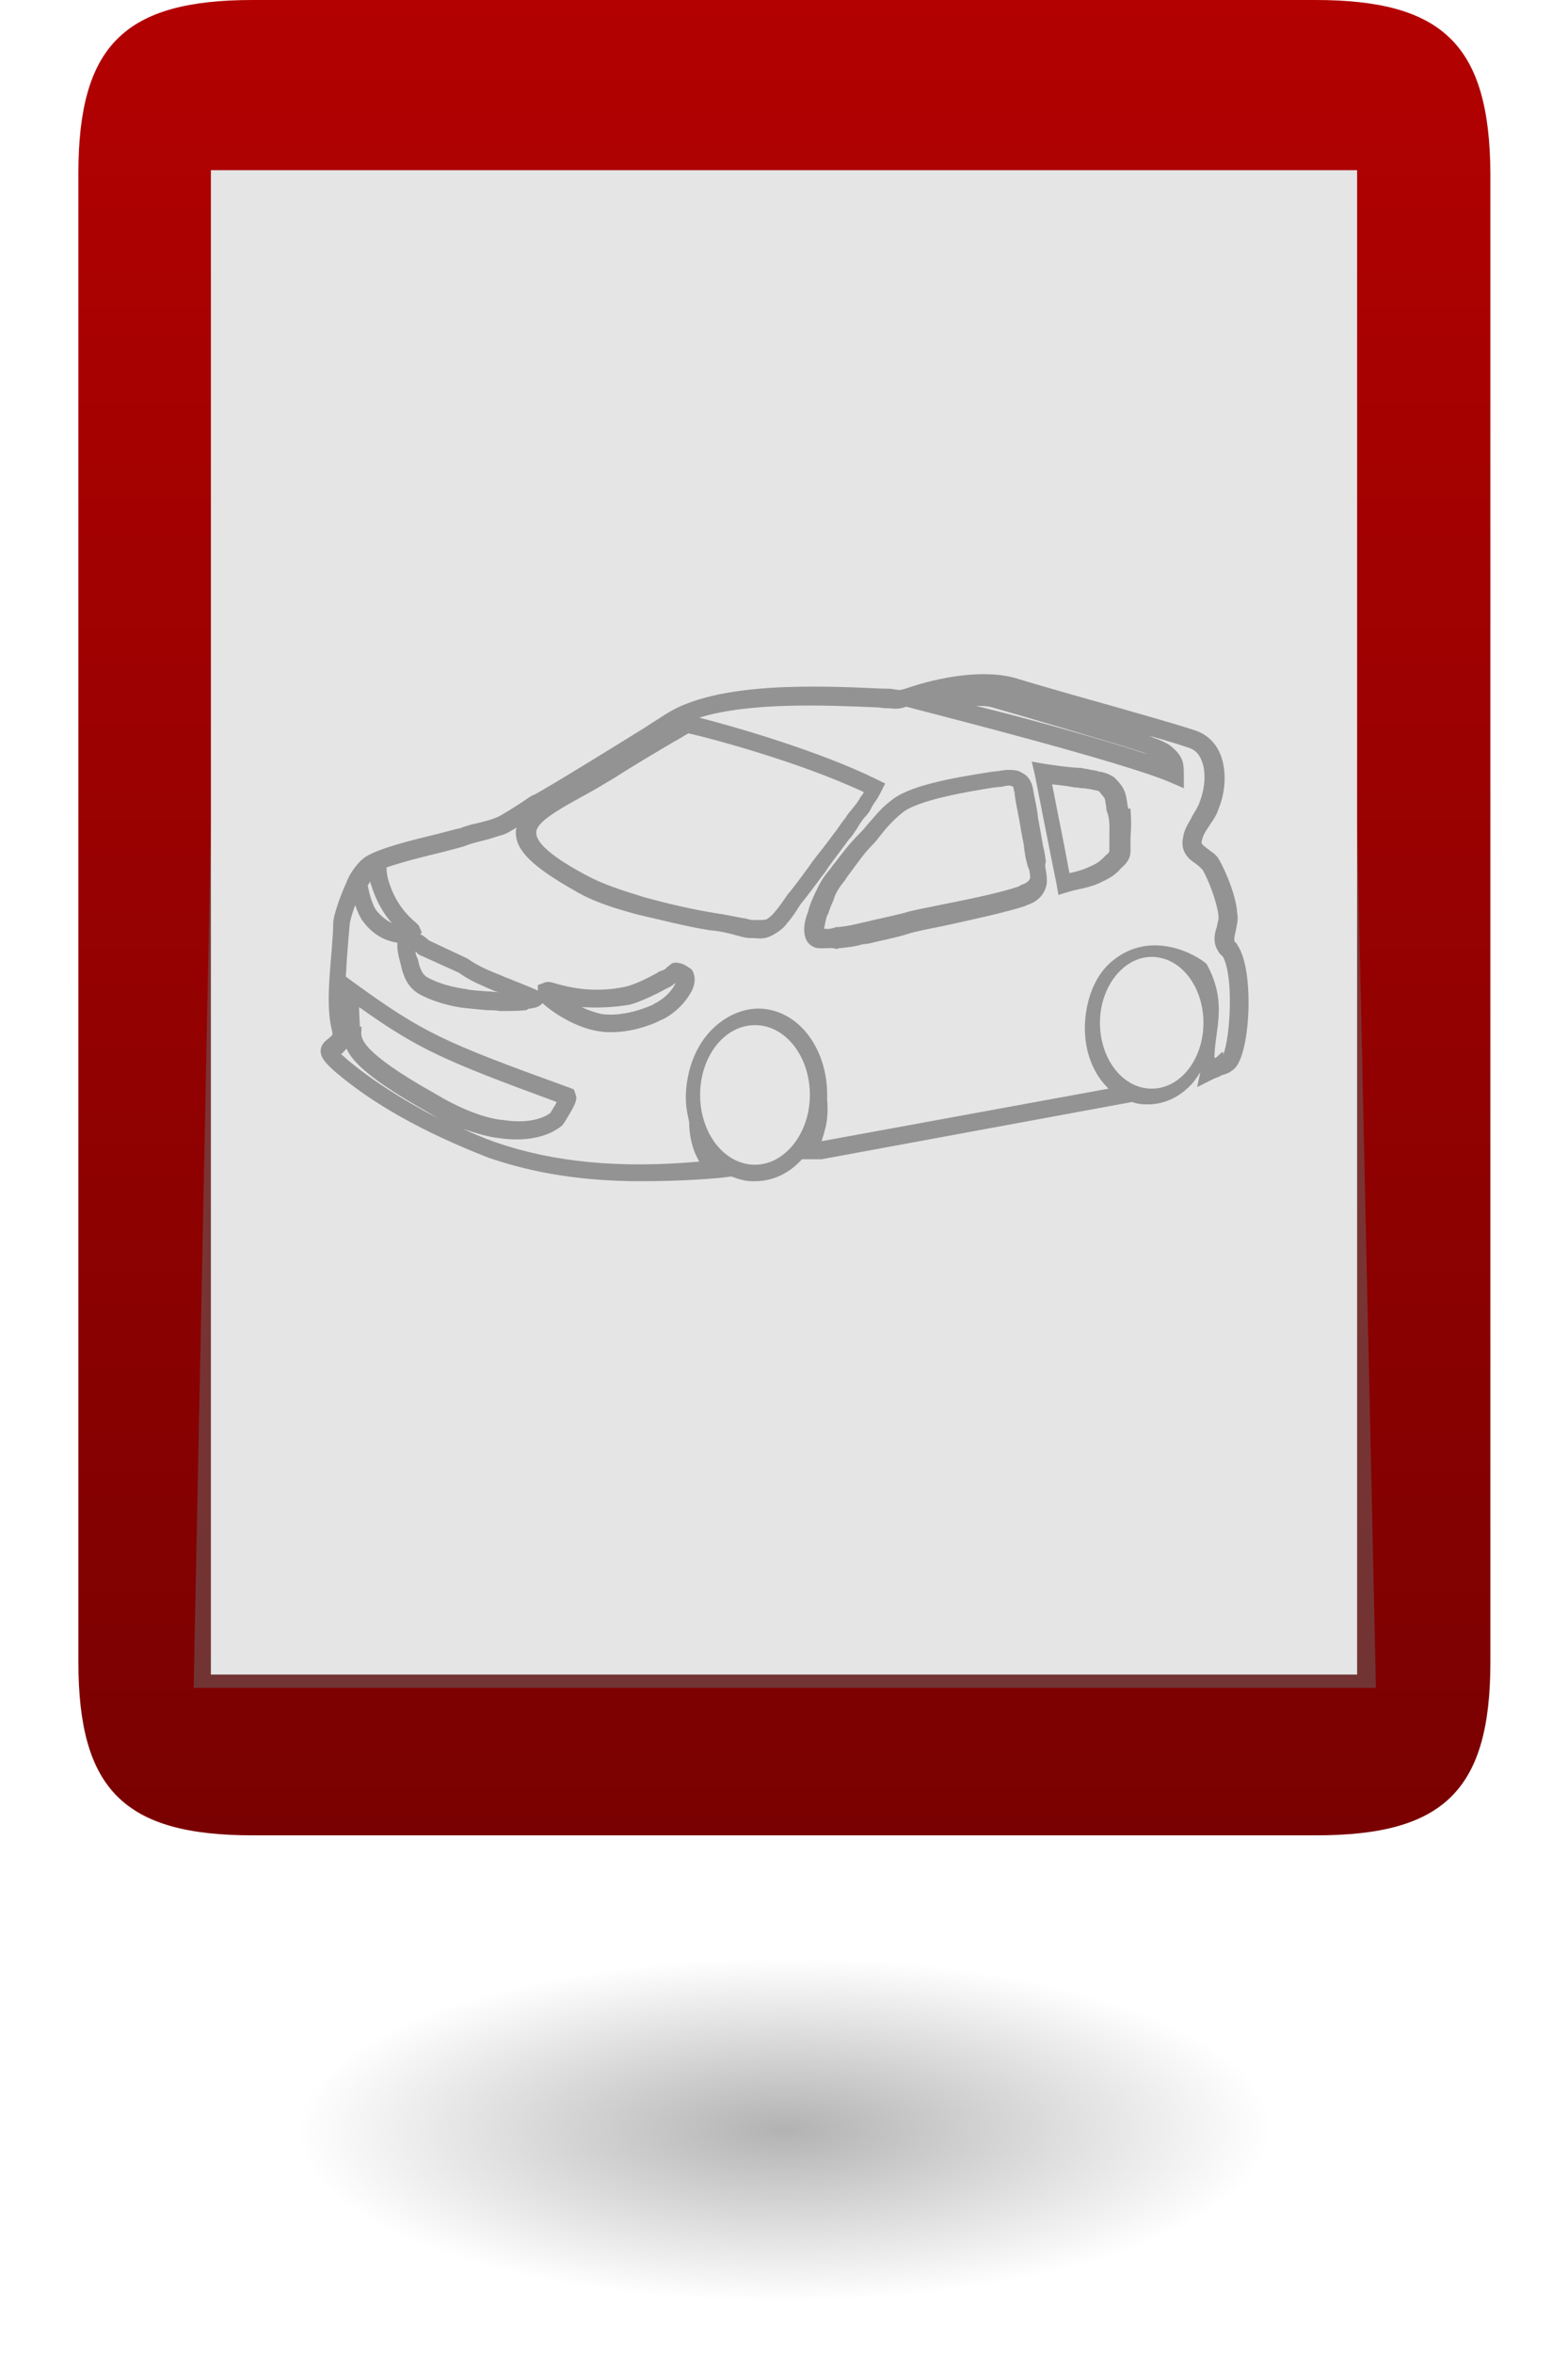
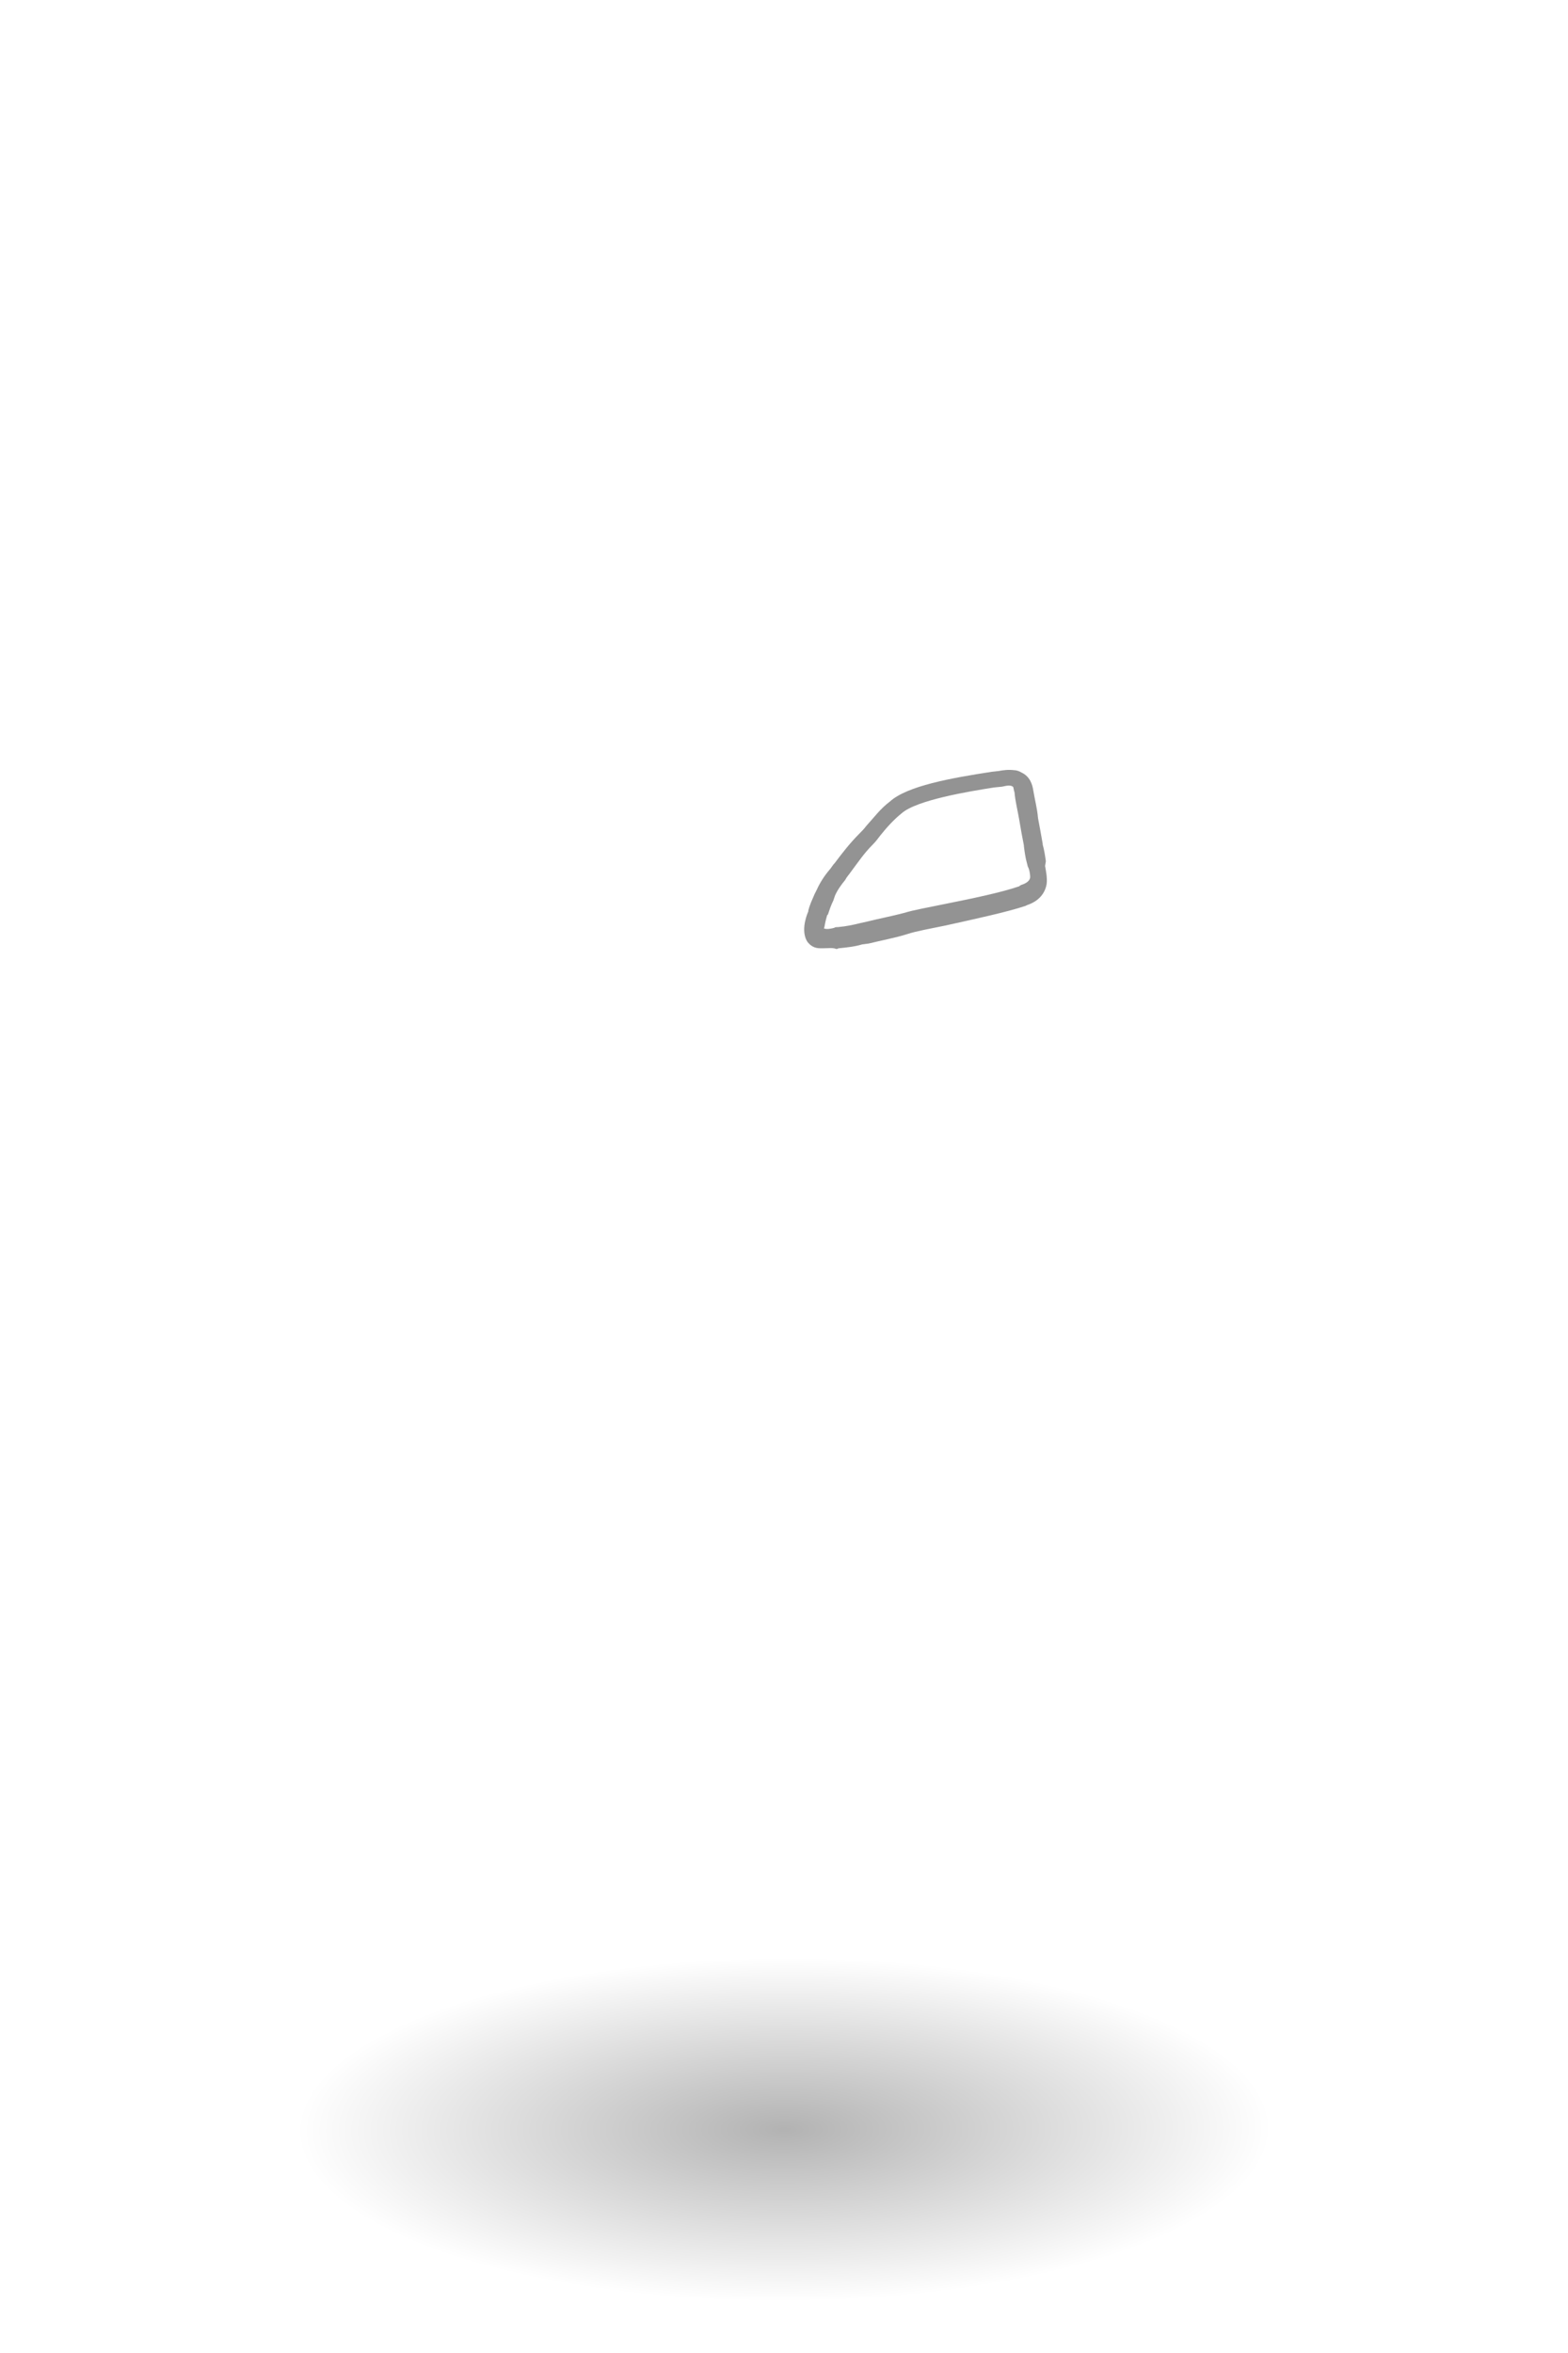
<svg xmlns="http://www.w3.org/2000/svg" version="1.1" id="Layer_1" x="0px" y="0px" viewBox="0 0 200 300" style="enable-background:new 0 0 200 300;" xml:space="preserve">
  <style type="text/css">
	.st0{opacity:0.5;fill:url(#SVGID_1_);fill-opacity:0.6;enable-background:new    ;}
	.st1{fill-rule:evenodd;clip-rule:evenodd;fill:url(#SVGID_2_);}
	.st2{opacity:0.5;fill-rule:evenodd;clip-rule:evenodd;fill:#666666;}
	.st3{fill-rule:evenodd;clip-rule:evenodd;fill:#E5E5E5;}
	.st4{fill:#939393;}
</style>
  <radialGradient id="SVGID_1_" cx="98.097" cy="-149.931" r="68.044" gradientTransform="matrix(0.989 -4.188681e-03 -3.460784e-03 -0.349 2.484 219.591)" gradientUnits="userSpaceOnUse">
    <stop offset="0" style="stop-color:#000000" />
    <stop offset="0.923" style="stop-color:#000000;stop-opacity:0" />
  </radialGradient>
  <path class="st0" d="M187.5,273c-0.6,13.5-40.2,23.9-88.5,22.9c-48.3-0.9-86.9-12.5-86.5-26c0.4-13.5,40.2-23.7,88.5-22.8  S188.1,259.5,187.5,273z" />
  <linearGradient id="SVGID_2_" gradientUnits="userSpaceOnUse" x1="100" y1="0" x2="100" y2="234">
    <stop offset="0" style="stop-color:#B30101" />
    <stop offset="1" style="stop-color:#7A0101" />
  </linearGradient>
-   <path class="st1" d="M167.8,0h-70H95H32.2C15.9,0,10,5.8,10,22.1v189.8c0,16.3,5.9,22.1,22.2,22.1H95h2.9h70  c16.3,0,22.2-5.8,22.2-22.1V22.1C190,5.8,184.1,0,167.8,0z" />
-   <polygon class="st2" points="175.5,215.2 24.7,215.2 26.9,105.7 173.1,105.7 " />
-   <rect x="26.9" y="21.7" class="st3" width="146.2" height="191.8" />
-   <path class="st4" d="M143.9,103.1c0-0.2-0.1-0.4-0.1-0.6c-0.1-0.5-0.1-1-0.4-1.7c-0.3-0.7-0.8-1.2-1.2-1.6l-0.1-0.1  c-0.6-0.4-1.2-0.6-1.7-0.7c-0.1,0-0.3,0-0.4-0.1c-0.4-0.1-0.7-0.1-1.1-0.2s-0.7-0.1-1-0.2h-0.1h-0.3c-1.5-0.1-2.8-0.3-4.2-0.5  l-1.7-0.3l0.4,1.7c0.9,4.6,1.8,9.2,2.8,14.1l0.2,1.2l1.3-0.4c0.4-0.1,0.7-0.2,1.2-0.3c1-0.2,2.2-0.5,3.1-1c0.9-0.4,1.7-0.9,2.3-1.6  c0-0.1,0.1-0.1,0.1-0.1c0.4-0.4,1.2-1,1.2-2.2v-0.1c0-0.6,0-1.1,0-1.7c0.1-1.1,0.1-2.3,0-3.5V103.1z M141.5,106.7c0,0.6,0,1.2,0,1.7  v0.1c0,0.1-0.1,0.3-0.4,0.5c-0.1,0.1-0.2,0.2-0.3,0.3l-0.1,0.1c-0.4,0.4-0.8,0.7-1.5,1c-0.8,0.4-1.7,0.7-2.7,0.9h-0.1  c-0.7-3.9-1.5-7.6-2.2-11.3c0.9,0.1,1.9,0.2,2.9,0.4h0.1c0.3,0,0.6,0.1,0.9,0.1c0.4,0,0.7,0.1,0.9,0.1c0.1,0,0.3,0.1,0.5,0.1  c0.3,0.1,0.6,0.1,0.7,0.2c0.3,0.4,0.6,0.7,0.7,0.9c0.1,0.3,0.1,0.7,0.2,1c0,0.2,0,0.4,0.1,0.7C141.6,104.5,141.5,105.6,141.5,106.7z  " />
  <path class="st4" d="M133.4,109.8c-0.1-0.7-0.2-1.4-0.4-2.1v-0.1c-0.2-1.1-0.4-2.3-0.6-3.3c-0.1-1.2-0.4-2.3-0.6-3.5  c-0.1-0.7-0.4-1.8-1.5-2.3c-0.3-0.2-0.7-0.3-0.9-0.3c-0.8-0.1-1.5,0-2,0.1l-0.9,0.1c-5.2,0.8-10.8,1.8-13,3.8c-1.2,0.9-2,2-3,3.1  c-0.3,0.4-0.6,0.7-0.9,1c-1.2,1.2-2.2,2.5-3.1,3.7c-0.3,0.3-0.5,0.7-0.7,0.9c-0.6,0.7-1.2,1.6-1.6,2.5l-0.3,0.6  c-0.3,0.7-0.6,1.3-0.8,2.1v0.1c-0.4,0.9-0.9,2.7-0.1,3.9c0.4,0.5,0.9,0.8,1.6,0.8c0.2,0,0.4,0,0.5,0c0.6,0,1.1-0.1,1.6,0.1  c0.1,0,0.2-0.1,0.3-0.1c1-0.1,2-0.2,3-0.5l0.8-0.1c1.6-0.4,3.3-0.7,4.9-1.2c1.2-0.4,3-0.7,4.9-1.1c3.6-0.8,7.8-1.7,10.2-2.5l0.2-0.1  c1.5-0.5,2.3-1.5,2.5-2.7c0.1-0.8-0.1-1.7-0.2-2.3L133.4,109.8z M131.4,111.8c0,0.2-0.1,0.6-0.8,0.9c-0.2,0.1-0.4,0.1-0.6,0.3  c-2.3,0.8-6.2,1.6-9.7,2.3c-1.9,0.4-3.7,0.7-5,1.1c-1.5,0.4-3.1,0.7-4.7,1.1l-0.9,0.2c-0.8,0.2-1.7,0.4-2.8,0.5  c-0.2,0-0.4,0-0.5,0.1c-0.4,0.1-0.9,0.2-1.2,0.1h-0.1c0.1-0.3,0.1-0.7,0.4-1.7l0.1-0.1c0.2-0.6,0.4-1.2,0.7-1.8l0.2-0.6  c0.3-0.7,0.8-1.4,1.3-2c0.2-0.4,0.5-0.7,0.7-1c0.9-1.2,1.7-2.4,2.8-3.5c0.4-0.4,0.7-0.8,1-1.2c0.8-1,1.7-2,2.7-2.8  c1.9-1.7,8.6-2.8,11.8-3.3l1-0.1c0.5-0.1,0.8-0.2,1.2-0.1l0.2,0.1c0.1,0.1,0.1,0.5,0.2,0.7c0.1,1.2,0.4,2.3,0.6,3.5  c0.2,1.2,0.4,2.3,0.6,3.3v0.1c0.1,0.8,0.2,1.5,0.4,2.2l0.1,0.4C131.3,110.8,131.4,111.5,131.4,111.8z" />
-   <path class="st4" d="M157.9,120.6c-0.1-0.2-0.2-0.4-0.4-0.5c-0.1-0.3-0.1-0.6,0.1-1.3c0.1-0.7,0.4-1.5,0.2-2.4c-0.1-2-1.3-5-2.3-6.8  c-0.4-0.7-1-1-1.5-1.4c-0.8-0.6-0.8-0.7-0.7-1c0.1-0.6,0.4-1.1,0.8-1.7l0.2-0.3c0.4-0.6,0.9-1.3,1.1-2c0.8-1.9,1-4.1,0.6-5.9  c-0.4-1.9-1.5-3.3-3.1-4c-1.2-0.5-8.2-2.5-16.4-4.8c-3.1-0.9-5.9-1.7-6.5-1.9c-4.2-1.4-10.2-0.3-14.5,1.2c-0.7,0.2-0.7,0.2-1.4,0.1  c-0.4-0.1-0.8-0.1-1.5-0.1c-8.4-0.4-21.1-0.9-27.6,3.2c-0.6,0.4-1.6,1-2.8,1.8c-4.2,2.6-11.3,7-14,8.5c-0.4,0.1-0.9,0.5-1.5,0.9  c-0.9,0.6-2.8,1.8-3.3,2c-0.7,0.3-1.5,0.5-2.3,0.7c-0.9,0.2-1.7,0.4-2.4,0.7c-0.6,0.1-1.6,0.4-2.8,0.7c-3.3,0.8-7.4,1.8-9.2,2.9  c-1,0.6-2.2,2.3-2.5,3.3c-0.6,1.2-1.7,4.2-1.7,5.2c0,1-0.1,2.2-0.2,3.5c-0.3,3.6-0.7,7.6,0.1,10.4c0,0.1,0,0.2,0,0.3  c-0.1,0.2-0.4,0.4-0.6,0.6c-0.3,0.2-0.9,0.7-0.9,1.5c0,0.9,0.7,1.6,1.8,2.6c4.9,4.2,11.4,7.8,19.6,11c5.8,2,12.1,3,19.4,3  c3.1,0,6.4-0.1,9.9-0.4l1.7-0.2c0.8,0.3,1.7,0.6,2.6,0.6c0.1,0,0.3,0,0.4,0c1.9,0,3.8-0.7,5.4-2.2c0.2-0.2,0.4-0.4,0.6-0.6h2.5  l39.6-7.3c0.5,0.2,1.1,0.3,1.7,0.3c0.1,0,0.3,0,0.4,0c1.7,0,3.5-0.7,4.9-2c0.7-0.6,1.2-1.3,1.7-2.1l-0.4,1.9l2.2-1.1  c0.3-0.1,0.6-0.2,0.9-0.4c0.7-0.2,1.2-0.4,1.7-0.9C159.5,134.2,160,123.8,157.9,120.6z M126.6,90.2c2.5,0.7,17.1,5,19.1,5.7  c0.3,0.1,0.5,0.2,0.8,0.3c-6.1-2-15.8-4.7-22-6.2C125.2,90,125.9,90,126.6,90.2z M74,101.7c1.5-0.8,3-1.7,4.5-2.6  c2.3-1.5,5.4-3.3,7.4-4.5c0.8-0.4,1.5-0.9,1.9-1.1c2.4,0.5,14.1,3.6,22.4,7.5c-0.1,0.1-0.1,0.1-0.1,0.2c-0.2,0.2-0.4,0.5-0.5,0.7  c-0.2,0.4-0.5,0.7-0.8,1.1c-0.3,0.4-0.7,0.8-0.9,1.2c-0.4,0.5-0.7,0.9-1.1,1.5c-0.9,1.2-1.7,2.3-2.6,3.4c-0.4,0.5-0.7,0.9-1.1,1.5  c-0.8,1.1-1.7,2.3-2.5,3.3l-0.1,0.1c-0.5,0.7-1,1.5-1.7,2.3c-0.3,0.4-0.7,0.7-1,0.9c-0.3,0.1-0.6,0.1-1.2,0.1c-0.2,0-0.4,0-0.6,0  c-0.2,0-0.6-0.1-0.9-0.2h-0.1c-1.2-0.2-2.4-0.5-3.9-0.7c-3-0.5-6-1.2-8.9-2c-2.9-0.9-5.2-1.6-7.6-2.9c-5.2-2.8-6.2-4.4-6.2-5.3  C68.3,104.9,71.1,103.3,74,101.7z M47.2,112.4c0,0.1,0.1,0.2,0.1,0.3c0.7,2.3,1.7,3.9,2.7,5c-0.6-0.3-1.2-0.7-1.9-1.5  c-0.6-0.7-1-2.3-1.2-3.3C47,112.8,47.1,112.6,47.2,112.4z M44.3,135.1c-0.4-0.4-0.7-0.6-0.8-0.7c0.2-0.1,0.4-0.4,0.7-0.7  c0.8,1.8,3.3,4.1,10.2,8c0.5,0.3,1,0.6,1.5,0.9C51.3,140.2,47.4,137.7,44.3,135.1z M45.9,130.9c0-0.5-0.1-1.7-0.1-2.5  c7.6,5.4,10.8,6.8,25.2,12.1c-0.1,0.3-0.4,0.7-0.8,1.4c-0.4,0.3-2.2,1.5-6,0.9c-1.5-0.1-4.6-0.9-8.6-3.3c-9.8-5.5-9.6-7.2-9.5-8.1  v-0.5L45.9,130.9z M96.3,148.5c-3.9,0-7-4-7-8.9s3.1-8.9,7-8.9c3.9,0,7,4,7,8.9S100.1,148.5,96.3,148.5z M146.9,138.8  c-3.7,0-6.6-3.8-6.6-8.4s3-8.4,6.6-8.4c3.7,0,6.6,3.8,6.6,8.4S150.6,138.8,146.9,138.8z M156,134.5c0.2-1.2-1.1,1-1.1,0.2  c0.1-3.6,1.7-6.9-1-11.8c-1.2-1.1-7-4.5-12-0.4c-2.1,1.7-3.3,4.6-3.5,7.8c-0.2,3.2,0.8,6.2,2.7,8.2c0.1,0.1,0.2,0.2,0.3,0.3  l-36.6,6.7c0.1-0.4,0.3-0.9,0.4-1.4c0.4-1.3,0.4-2.7,0.3-4c0.2-6.1-3.4-11.2-8.4-11.5c-2-0.1-4.1,0.7-5.8,2.2  c-2.3,2-3.6,5.1-3.8,8.4c-0.1,1.3,0.1,2.6,0.4,3.8c0,1.8,0.4,3.6,1.3,5.1c-10.2,0.9-18.6,0.1-26.1-2.5c-1.4-0.5-2.8-1.1-4.1-1.7  c2,0.7,3.6,1.1,4.6,1.2c5.5,0.8,7.8-1.4,8.1-1.6l0.3-0.4c1.4-2.3,1.7-2.9,1.4-3.6l-0.2-0.6l-0.5-0.2c-16.3-5.9-18.7-7-27.8-13.6  l-0.8-0.6c0.1-1,0.1-2,0.2-3c0.1-1.3,0.2-2.5,0.3-3.6c0-0.3,0.3-1.4,0.7-2.5c0.3,0.8,0.6,1.6,1.1,2.2c1.4,1.8,3,2.4,4.3,2.6  c-0.1,1,0.2,1.9,0.4,2.7c0.3,1.4,0.8,2.9,2.3,3.8c2,1.1,4.2,1.6,5.7,1.8c0.9,0.1,2,0.2,3.1,0.3c0.5,0,1,0,1.6,0.1  c1.2,0,2.3,0,3.3-0.1l0.2-0.1c0.1-0.1,0.1-0.1,0.3-0.1c0.4-0.1,1-0.1,1.5-0.6l0.1-0.1c0.5,0.5,3.7,3.1,7.3,3.6  c0.5,0.1,1,0.1,1.5,0.1c3.1,0,5.9-1.3,6.2-1.5c0.4-0.1,2.8-1.3,4.1-3.9c0.3-0.7,0.4-1.4,0.2-2c-0.1-0.4-0.3-0.7-0.6-0.8  c-1-0.8-2-0.7-2.1-0.6l-0.2,0.1l-0.1,0.1c-0.1,0.1-0.3,0.2-0.4,0.3c-0.2,0.2-0.4,0.4-0.6,0.4c-0.1,0.1-0.4,0.1-0.6,0.3  c-0.9,0.5-2.8,1.5-4.1,1.8c-4.2,0.9-7.5,0-8.9-0.4c-0.7-0.2-1-0.3-1.5-0.1l-0.8,0.3v0.7h0c-0.8-0.4-1.7-0.7-2.6-1.1  c-0.4-0.1-0.9-0.4-1.3-0.5l-0.7-0.3c-1.5-0.6-3-1.2-4.4-2.2l-4.9-2.3c-0.3-0.3-0.7-0.6-1.1-0.8l0.2-0.2l-0.3-0.7  c-0.1-0.3-0.3-0.4-0.6-0.7c-0.7-0.6-2.5-2.2-3.4-5.4c-0.1-0.4-0.2-0.9-0.2-1.5c2-0.7,4.8-1.4,6.9-1.9c1.2-0.3,2.3-0.6,3-0.8  c0.7-0.3,1.5-0.5,2.3-0.7c0.9-0.2,1.7-0.5,2.4-0.7c0.5-0.1,1.2-0.5,2-1c-0.1,0.2-0.1,0.4-0.1,0.7c0,2.3,2.3,4.4,7.4,7.3  c2.5,1.5,5.2,2.3,8.1,3.1c3.1,0.7,6.1,1.5,9.2,2c1.4,0.1,2.5,0.4,3.6,0.7c0.4,0.1,1,0.3,1.6,0.3c0.1,0,0.4,0,0.5,0  c0.8,0.1,1.5,0.1,2.4-0.4c0.7-0.4,1.4-0.9,1.8-1.5c0.7-0.8,1.2-1.6,1.7-2.4c0.9-1.1,1.8-2.3,2.6-3.4c0.4-0.5,0.7-0.9,1-1.4  c0.9-1.2,1.7-2.3,2.6-3.5c0.4-0.4,0.7-0.9,1.1-1.5c0.2-0.4,0.5-0.8,0.8-1.2c0.4-0.4,0.7-0.8,0.9-1.2c0.1-0.3,0.3-0.5,0.4-0.7  c0.3-0.4,0.6-0.9,0.9-1.5l0.5-1l-1-0.5c-7.5-3.7-18.4-6.8-22.7-7.9c6.4-2,16.1-1.6,22.9-1.3c0.6,0.1,1,0.1,1.3,0.1  c0.9,0.1,1.3,0.1,2.2-0.2l2.3,0.6c0.3,0.1,25.6,6.5,31.5,9.1l1.6,0.7v-1.7c0-0.4,0-0.9-0.1-1.5c-0.2-0.8-0.7-1.5-1.6-2.2l-0.1-0.1  c-0.7-0.4-1.3-0.7-2-0.9c-0.2-0.1-0.4-0.2-0.7-0.3c2.7,0.7,4.7,1.4,5.3,1.6c1.1,0.4,1.5,1.5,1.7,2.3c0.3,1.4,0.1,3.1-0.5,4.6  c-0.2,0.6-0.6,1.2-0.9,1.7l-0.2,0.4c-0.4,0.7-0.9,1.5-1,2.4c-0.4,1.8,0.8,2.8,1.6,3.3c0.4,0.3,0.7,0.6,0.9,0.8  c0.8,1.4,1.8,4.1,2,5.7c0.1,0.6-0.1,1-0.2,1.6c-0.3,0.9-0.6,2.1,0.4,3.4l0.4,0.4C157.4,124.6,156.9,132.5,156,134.5z M53,121.3  c0.1,0.1,0.2,0.2,0.3,0.3l0.1,0.1l5.1,2.3c1.5,1.1,3.1,1.7,4.7,2.4l0.4,0.1c-0.4,0-0.9-0.1-1.4-0.1c-1-0.1-2-0.1-2.8-0.3  c-1.4-0.2-3.3-0.6-4.9-1.5c-0.7-0.4-1-1.3-1.2-2.3C53.1,121.9,53,121.6,53,121.3z M74.2,128.4c1.7,0.1,3.7,0.1,6.1-0.3  c1.5-0.4,3.5-1.4,4.6-2c0.2-0.1,0.4-0.2,0.6-0.3c0.2-0.1,0.4-0.3,0.7-0.5c-0.9,1.9-2.8,2.7-2.8,2.7l-0.1,0.1c-0.1,0-3.3,1.6-6.5,1.2  C75.9,129.1,75,128.8,74.2,128.4z" />
</svg>